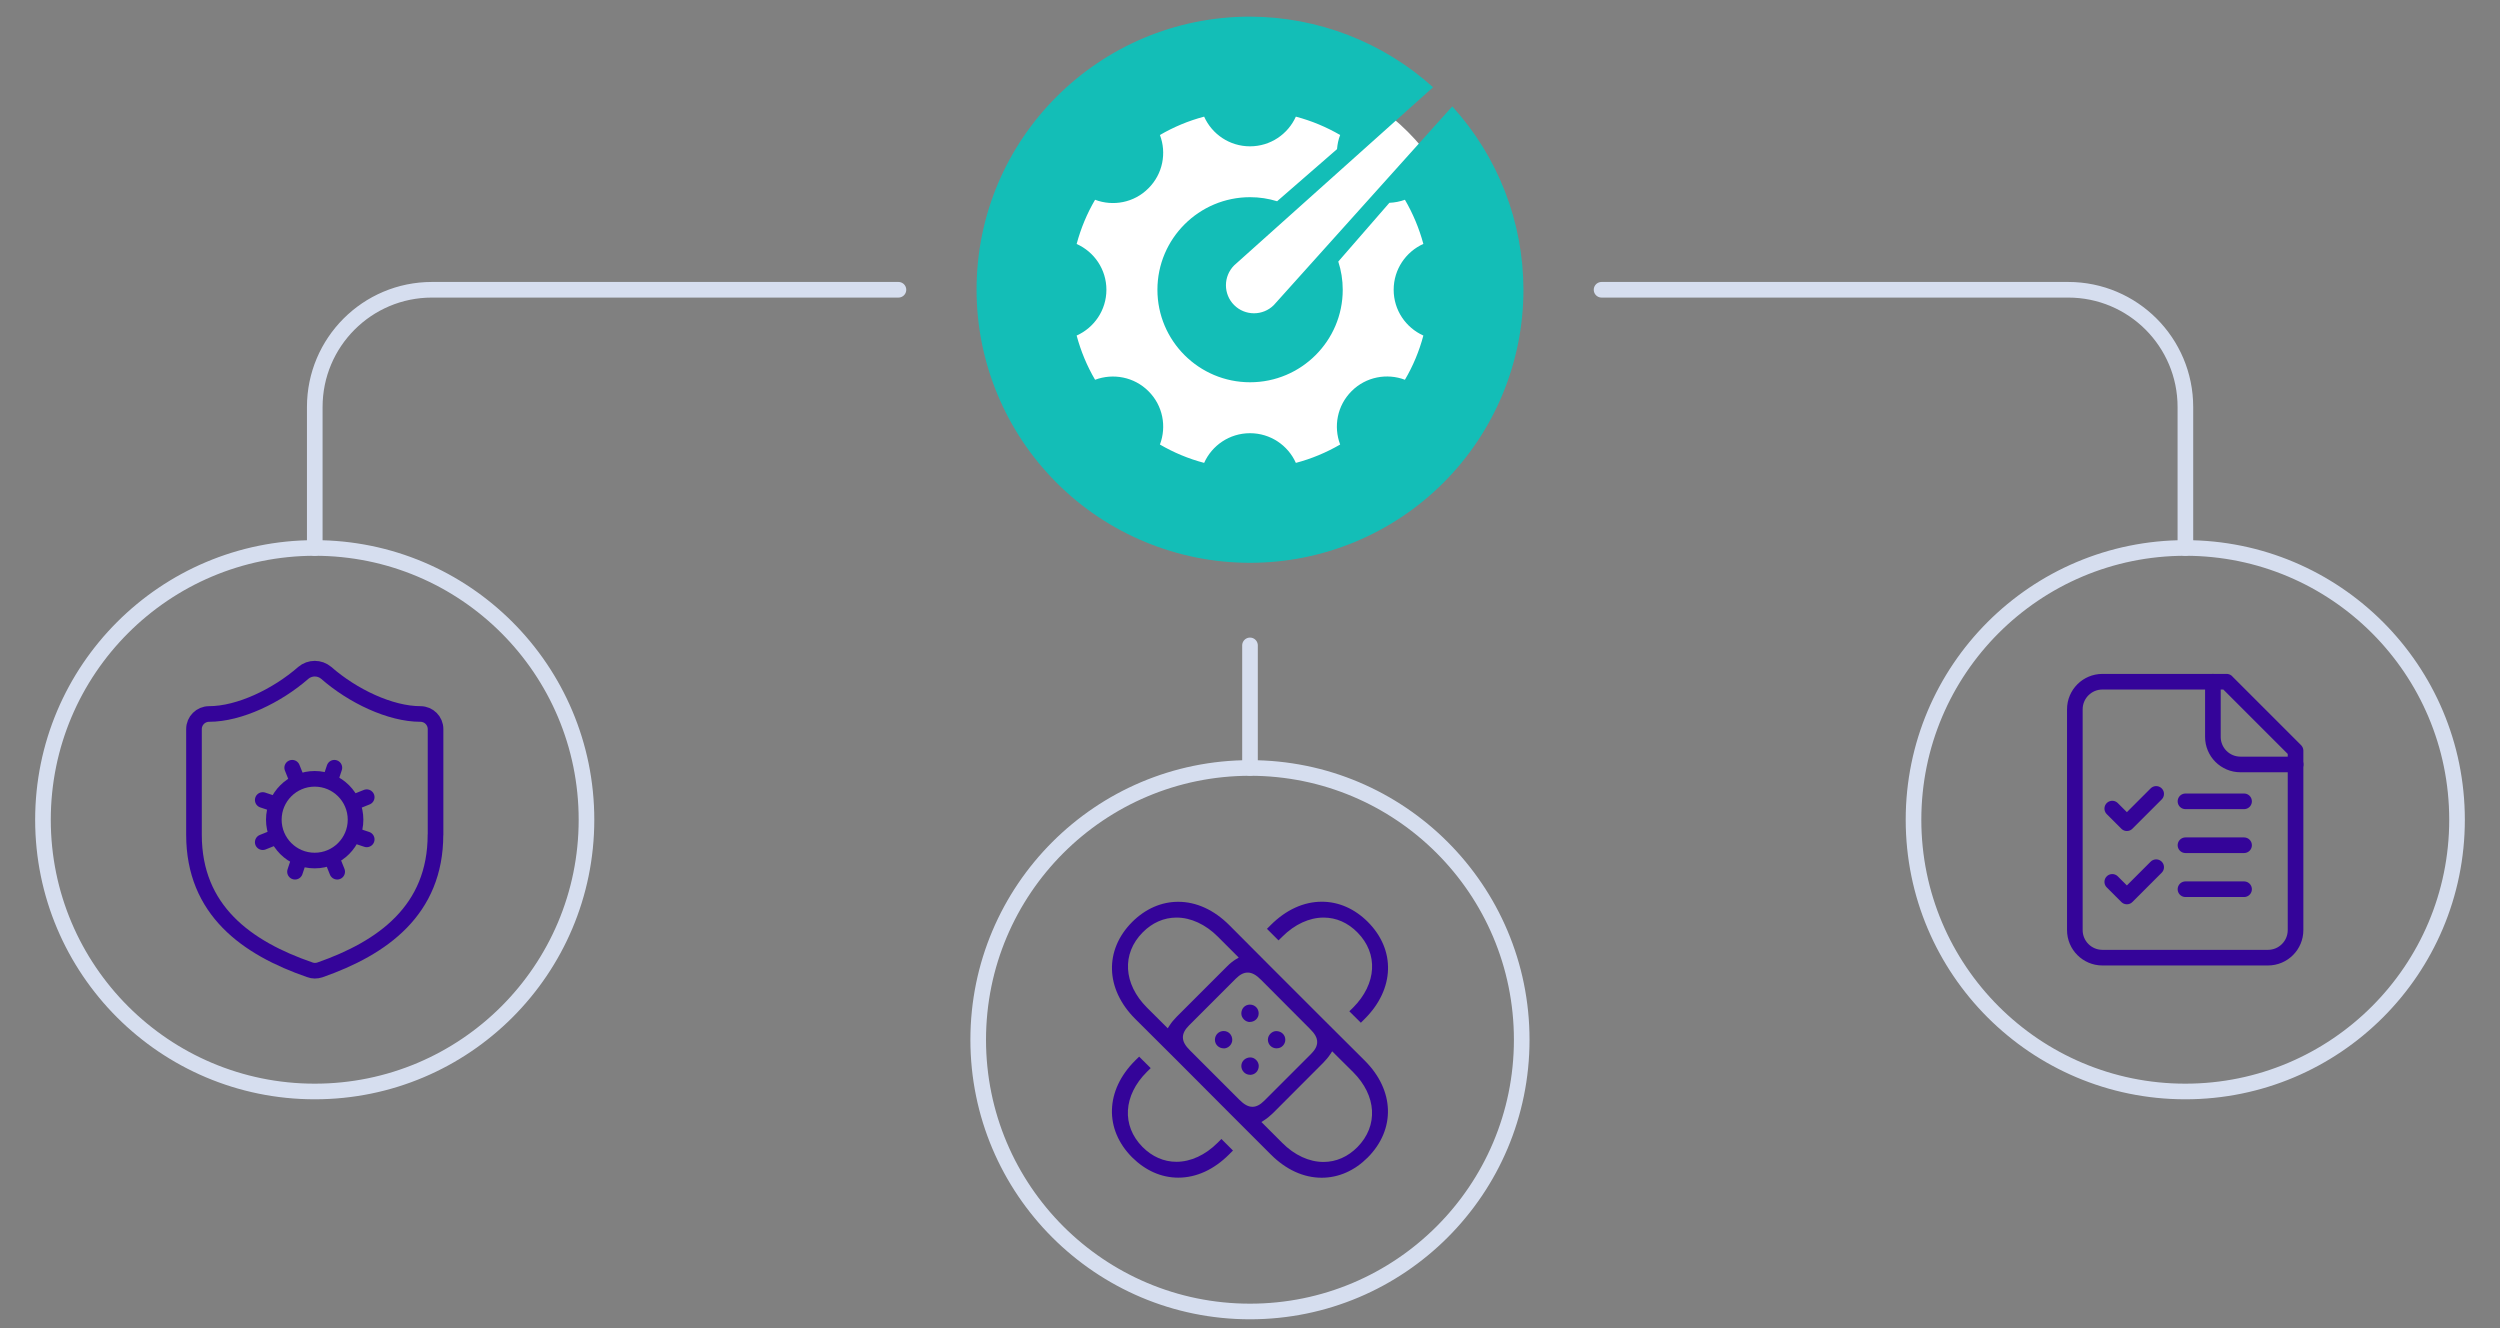
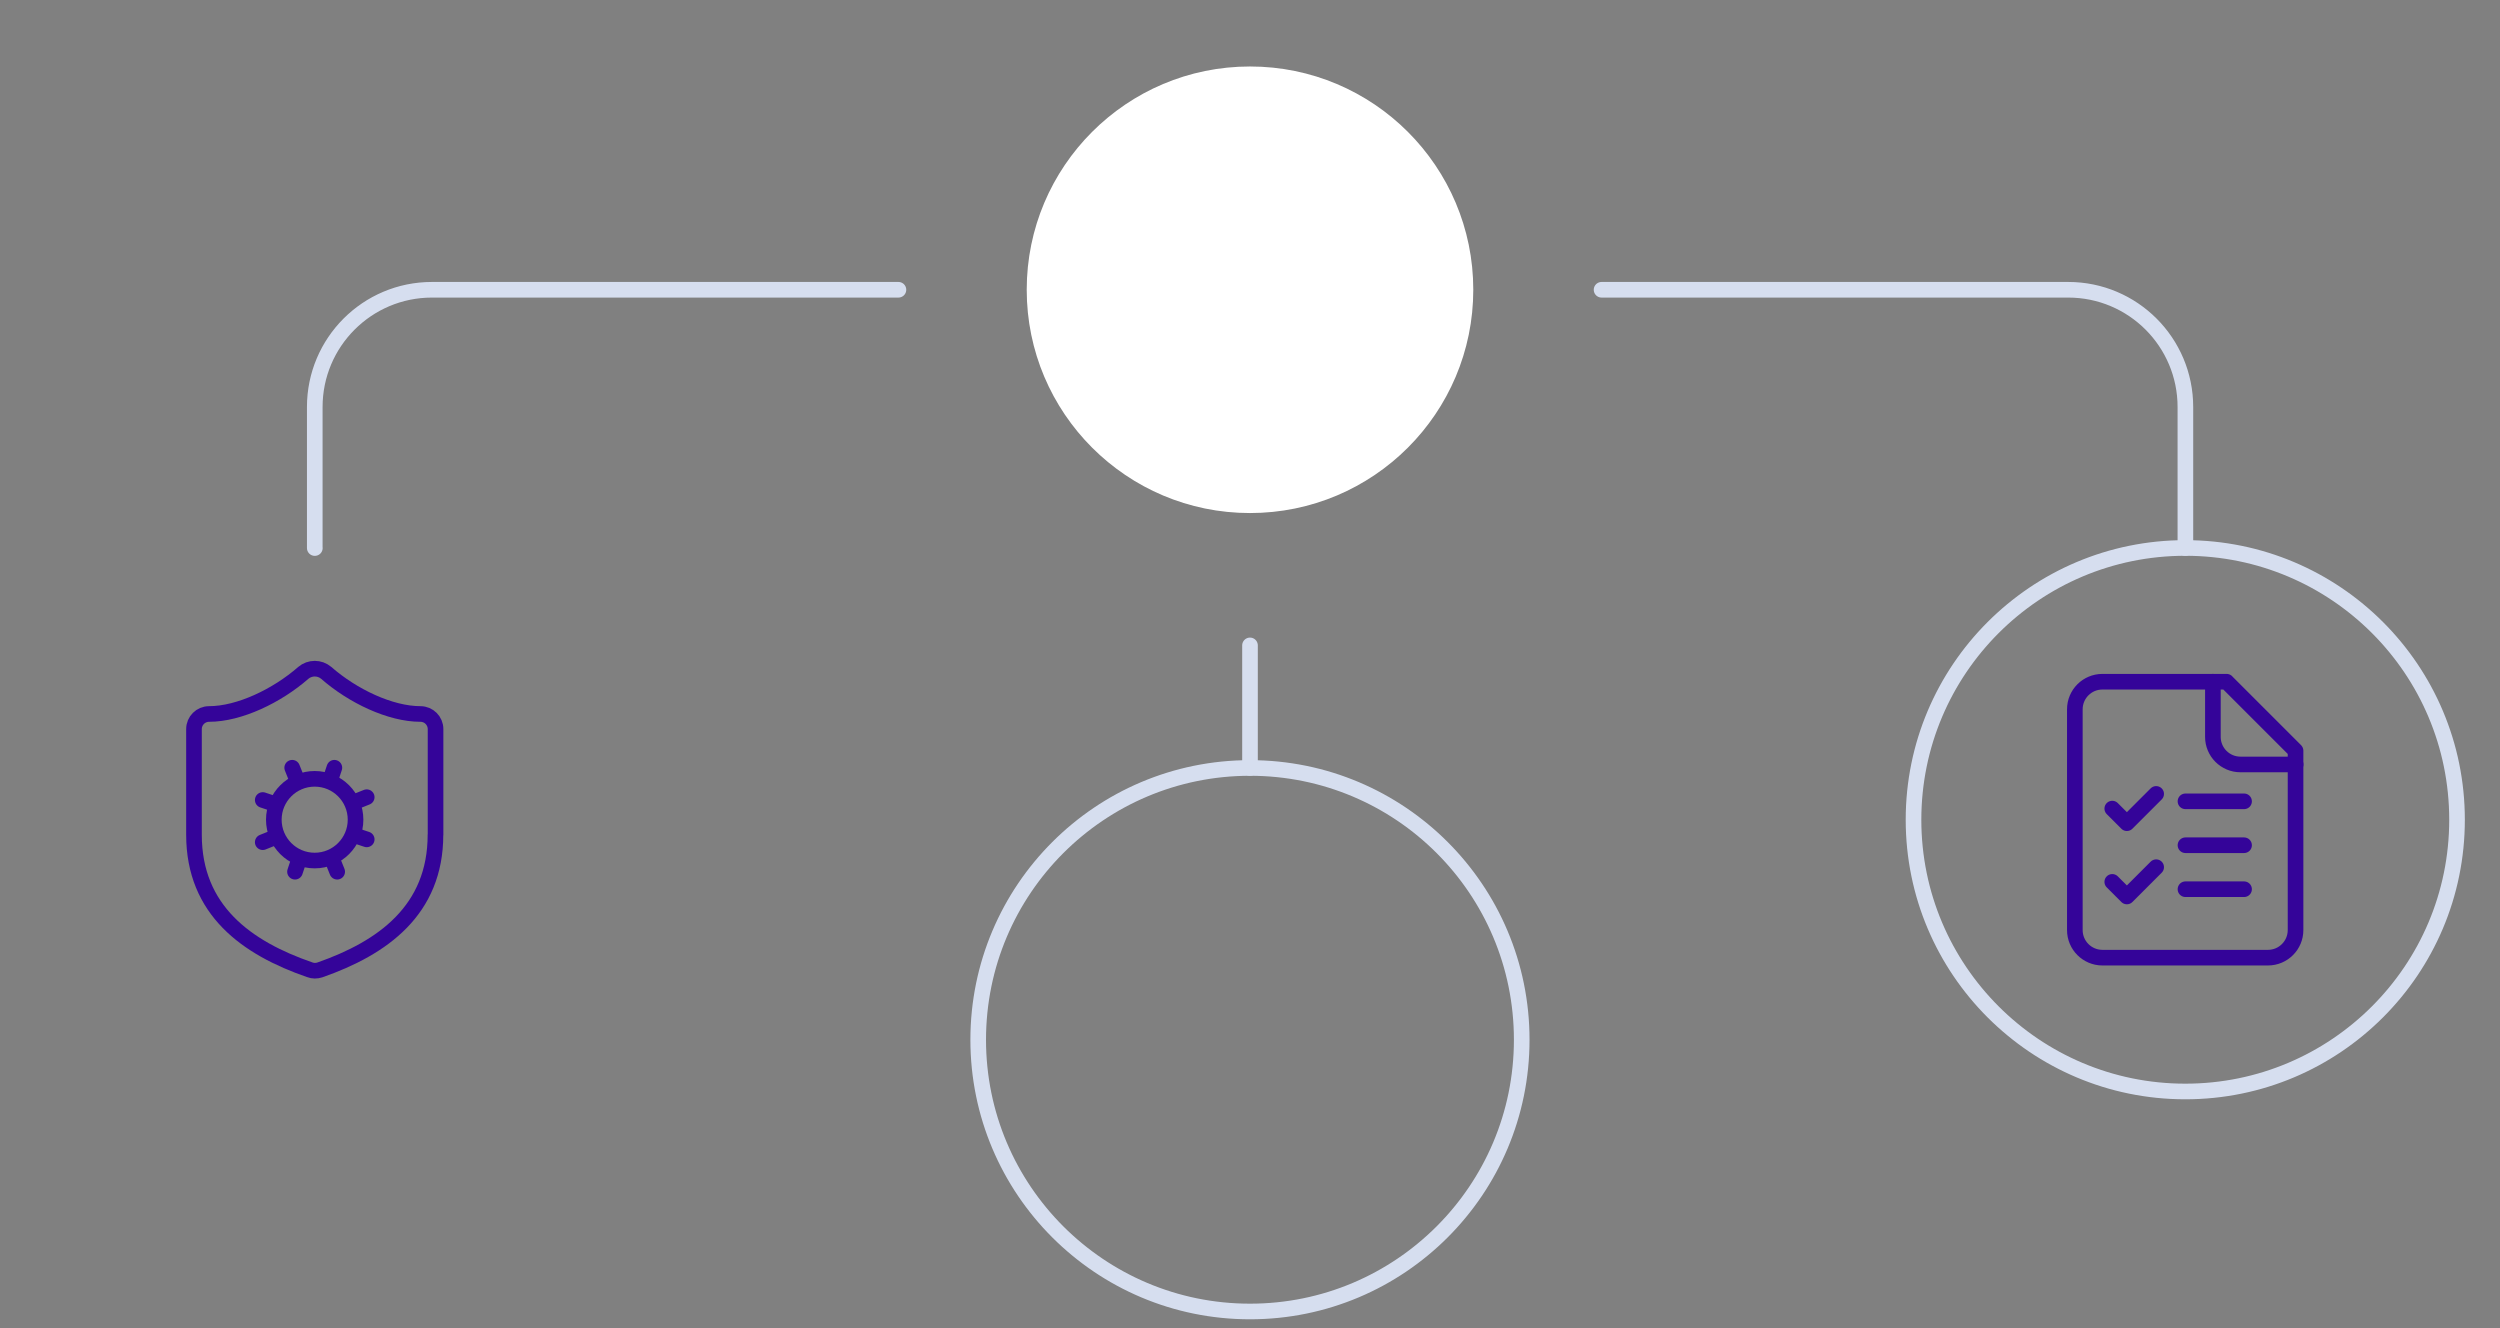
<svg xmlns="http://www.w3.org/2000/svg" width="320" height="170" viewBox="0 0 320 170">
  <rect x="0" y="0" width="320" height="170" fill="#808080" stroke="none" />
  <g>
    <g id="Layer_1">
      <g id="_x3C_defs" />
      <g>
        <g>
          <g>
-             <path d="M75.07,104.93c0,19.21-15.57,34.78-34.78,34.78S5.5,124.13,5.5,104.93s15.57-34.79,34.79-34.79,34.78,15.57,34.78,34.79Z" style="fill: none; stroke: #d6deef; stroke-linecap: round; stroke-linejoin: round; stroke-width: 2px;" />
            <g>
              <path d="M55.74,106.85c0,9.66-6.76,14.49-14.8,17.3-.42.14-.88.14-1.29-.02-8.06-2.78-14.82-7.61-14.82-17.28v-13.53c0-1.07.87-1.93,1.93-1.93,3.87,0,8.7-2.32,12.06-5.26.85-.72,2.09-.72,2.94,0,3.38,2.96,8.19,5.26,12.06,5.26,1.07,0,1.93.87,1.93,1.93v13.53Z" style="fill: none; stroke: #340499; stroke-linecap: round; stroke-linejoin: round; stroke-width: 2px;" />
              <circle cx="40.28" cy="104.92" r="5.23" style="fill: none; stroke: #340499; stroke-linecap: round; stroke-linejoin: round; stroke-width: 2px;" />
              <path d="M46.94,107.44l-1.62-.54" style="fill: none; stroke: #340499; stroke-linecap: round; stroke-linejoin: round; stroke-width: 2px;" />
              <path d="M35.25,102.94l-1.62-.54" style="fill: none; stroke: #340499; stroke-linecap: round; stroke-linejoin: round; stroke-width: 2px;" />
              <path d="M37.76,111.58l.54-1.62" style="fill: none; stroke: #340499; stroke-linecap: round; stroke-linejoin: round; stroke-width: 2px;" />
              <path d="M42.26,99.89l.54-1.62" style="fill: none; stroke: #340499; stroke-linecap: round; stroke-linejoin: round; stroke-width: 2px;" />
              <path d="M43.16,111.58l-.72-1.8" style="fill: none; stroke: #340499; stroke-linecap: round; stroke-linejoin: round; stroke-width: 2px;" />
              <path d="M38.12,100.07l-.72-1.8" style="fill: none; stroke: #340499; stroke-linecap: round; stroke-linejoin: round; stroke-width: 2px;" />
              <path d="M33.63,107.8l1.8-.72" style="fill: none; stroke: #340499; stroke-linecap: round; stroke-linejoin: round; stroke-width: 2px;" />
              <path d="M45.14,102.76l1.8-.72" style="fill: none; stroke: #340499; stroke-linecap: round; stroke-linejoin: round; stroke-width: 2px;" />
            </g>
          </g>
          <g>
            <path d="M194.78,133.09c0,19.21-15.57,34.78-34.78,34.78s-34.79-15.57-34.79-34.78,15.57-34.79,34.79-34.79,34.78,15.57,34.78,34.79Z" style="fill: none; stroke: #d6deef; stroke-linecap: round; stroke-linejoin: round; stroke-width: 2px;" />
            <g>
-               <path d="M169.18,150.75c-2.32,0-4.57-1.03-6.51-2.97l-5.31-5.31-6.73-6.75-5.33-5.31c-3.81-3.81-3.97-8.79-.38-12.4,1.7-1.69,3.74-2.58,5.89-2.58,2.32,0,4.57,1.03,6.52,2.97l5.29,5.31,6.75,6.75,5.33,5.31c3.81,3.81,3.95,8.79.36,12.4-1.7,1.69-3.73,2.58-5.89,2.58h0ZM170.28,134.93c-.23.36-.53.72-.89,1.09l-6.46,6.47c-.39.37-.75.67-1.1.89l-.37.24,2.67,2.67c1.56,1.57,3.44,2.44,5.28,2.44,1.61,0,3.11-.66,4.34-1.9,2.69-2.73,2.47-6.59-.56-9.61l-2.67-2.65-.24.37ZM159.7,124.49c-.51,0-.99.25-1.53.79l-5.97,5.97c-.54.54-.79,1.03-.79,1.53,0,.54.29,1.07.95,1.71l6.23,6.23c.64.65,1.17.95,1.72.95.5,0,.99-.25,1.53-.79l5.97-5.97c.54-.54.79-1.03.79-1.53,0-.54-.29-1.07-.95-1.71l-6.21-6.23c-.64-.65-1.18-.95-1.73-.95ZM150.59,117.45c-1.61,0-3.11.66-4.33,1.9-2.69,2.71-2.48,6.58.54,9.61l2.67,2.66.24-.37c.23-.36.53-.72.89-1.09l6.47-6.47c.37-.37.73-.66,1.1-.89l.39-.23-2.68-2.68c-1.57-1.57-3.45-2.44-5.28-2.44ZM159.98,137.57c-.59,0-1.09-.51-1.09-1.12s.51-1.1,1.16-1.1c.56,0,1.07.52,1.07,1.09,0,.64-.48,1.14-1.1,1.14h-.03ZM163.41,134.19c-.63,0-1.12-.49-1.12-1.12,0-.57.51-1.09,1.07-1.09.65,0,1.16.48,1.16,1.1,0,.29-.11.57-.32.78-.2.21-.47.32-.74.32,0,0-.04,0-.04,0ZM156.65,134.19c-.64,0-1.14-.48-1.14-1.1s.49-1.12,1.12-1.12,1.1.5,1.1,1.14c0,.58-.51,1.09-1.09,1.09ZM159.98,130.82c-.57,0-1.09-.52-1.09-1.09,0-.65.47-1.14,1.1-1.14s1.12.49,1.12,1.12-.51,1.1-1.14,1.1Z" style="fill: #340499;" />
-               <path d="M150.82,150.74c-2.16,0-4.19-.9-5.9-2.59-3.59-3.6-3.44-8.59.37-12.39l.52-.51,1.48,1.47-.49.48c-3.03,3.02-3.25,6.89-.56,9.61,1.23,1.24,2.73,1.9,4.34,1.9,1.84,0,3.71-.87,5.28-2.44l.48-.48,1.48,1.48-.5.5c-1.94,1.94-4.19,2.97-6.5,2.97h0ZM172.72,129.44l.49-.48c3.02-3.04,3.23-6.9.54-9.61-1.23-1.25-2.72-1.9-4.33-1.9-1.83,0-3.71.87-5.28,2.44l-.49.48-1.48-1.48.5-.5c1.95-1.94,4.2-2.97,6.52-2.97,2.16,0,4.19.89,5.89,2.58,3.59,3.6,3.43,8.59-.38,12.4l-.51.51-1.48-1.47Z" style="fill: #340499;" />
-             </g>
+               </g>
          </g>
          <g>
            <path d="M314.5,104.93c0,19.21-15.57,34.78-34.78,34.78s-34.79-15.57-34.79-34.78,15.57-34.79,34.79-34.79,34.78,15.57,34.78,34.79Z" style="fill: none; stroke: #d6deef; stroke-linecap: round; stroke-linejoin: round; stroke-width: 2px;" />
            <g>
              <g>
                <path d="M285.01,87.26h-15.9c-1.95,0-3.53,1.58-3.53,3.53v28.26c0,1.95,1.58,3.53,3.53,3.53h21.19c1.95,0,3.53-1.58,3.53-3.53v-22.96s-8.83-8.83-8.83-8.83Z" style="fill: none; stroke: #340499; stroke-linecap: round; stroke-linejoin: round; stroke-width: 2px;" />
                <path d="M283.25,87.26v7.06c0,1.95,1.58,3.53,3.53,3.53h7.06" style="fill: none; stroke: #340499; stroke-linecap: round; stroke-linejoin: round; stroke-width: 2px;" />
              </g>
              <g>
                <path d="M270.37,112.88l1.87,1.87,3.75-3.75" style="fill: none; stroke: #340499; stroke-linecap: round; stroke-linejoin: round; stroke-width: 2px;" />
                <path d="M270.37,103.5l1.87,1.87,3.75-3.75" style="fill: none; stroke: #340499; stroke-linecap: round; stroke-linejoin: round; stroke-width: 2px;" />
                <path d="M279.74,102.57h7.5" style="fill: none; stroke: #340499; stroke-linecap: round; stroke-linejoin: round; stroke-width: 2px;" />
                <path d="M279.74,108.19h7.5" style="fill: none; stroke: #340499; stroke-linecap: round; stroke-linejoin: round; stroke-width: 2px;" />
                <path d="M279.74,113.82h7.5" style="fill: none; stroke: #340499; stroke-linecap: round; stroke-linejoin: round; stroke-width: 2px;" />
              </g>
            </g>
          </g>
        </g>
        <circle cx="160" cy="37.09" r="28.58" style="fill: #fff;" />
-         <path id="path16" d="M160,2.13c-19.33,0-35,15.65-35,34.95,0,9.27,3.69,18.16,10.25,24.72,6.56,6.56,15.47,10.24,24.75,10.24,9.28,0,18.18-3.68,24.75-10.24,6.56-6.56,10.25-15.45,10.25-24.72-.01-8.68-3.26-17.04-9.11-23.46l-22.84,25.43c-.7.7-1.62,1.05-2.54,1.05s-1.84-.35-2.54-1.05c-1.4-1.4-1.4-3.67,0-5.08l25.46-22.8c-6.42-5.8-14.77-9.02-23.43-9.04ZM154.13,14.93c1,2.24,3.25,3.8,5.87,3.8s4.86-1.56,5.87-3.8c2.01.53,3.91,1.33,5.67,2.35-.23.58-.35,1.2-.4,1.81l-7.67,6.67c-1.1-.34-2.26-.52-3.46-.52-6.54,0-11.86,5.31-11.86,11.85s5.32,11.84,11.86,11.84,11.86-5.31,11.86-11.84c0-1.26-.2-2.47-.57-3.61l6.54-7.52c.68-.03,1.35-.16,1.99-.39,1.02,1.75,1.82,3.65,2.36,5.65-2.24,1.01-3.8,3.25-3.8,5.87s1.56,4.85,3.8,5.86c-.53,2.01-1.33,3.91-2.36,5.66-2.29-.87-4.99-.39-6.83,1.46-1.85,1.85-2.33,4.53-1.46,6.83-1.76,1.02-3.66,1.82-5.67,2.35-1-2.24-3.25-3.8-5.87-3.8s-4.87,1.56-5.87,3.8c-2.01-.53-3.91-1.33-5.66-2.35.87-2.3.39-4.98-1.47-6.83-1.84-1.84-4.53-2.32-6.83-1.46-1.03-1.75-1.82-3.65-2.36-5.66,2.24-1,3.81-3.25,3.81-5.86s-1.56-4.86-3.81-5.86c.54-2.01,1.33-3.91,2.36-5.66,2.29.87,4.99.39,6.83-1.47,1.85-1.84,2.34-4.53,1.47-6.82,1.75-1.02,3.65-1.82,5.66-2.35h0Z" style="fill: #13beb7;" />
        <line x1="160" y1="82.61" x2="160" y2="98.3" style="fill: none; stroke: #d6deef; stroke-linecap: round; stroke-linejoin: round; stroke-width: 2px;" />
        <path d="M205,37.09h59.73c8.29,0,15,6.72,15,15.01v18.05h-.01" style="fill: none; stroke: #d6deef; stroke-linecap: round; stroke-linejoin: round; stroke-width: 2px;" />
        <path d="M115,37.09h-59.71c-8.29,0-15,6.72-15,15.01v18.05h.01" style="fill: none; stroke: #d6deef; stroke-linecap: round; stroke-linejoin: round; stroke-width: 2px;" />
      </g>
    </g>
  </g>
</svg>